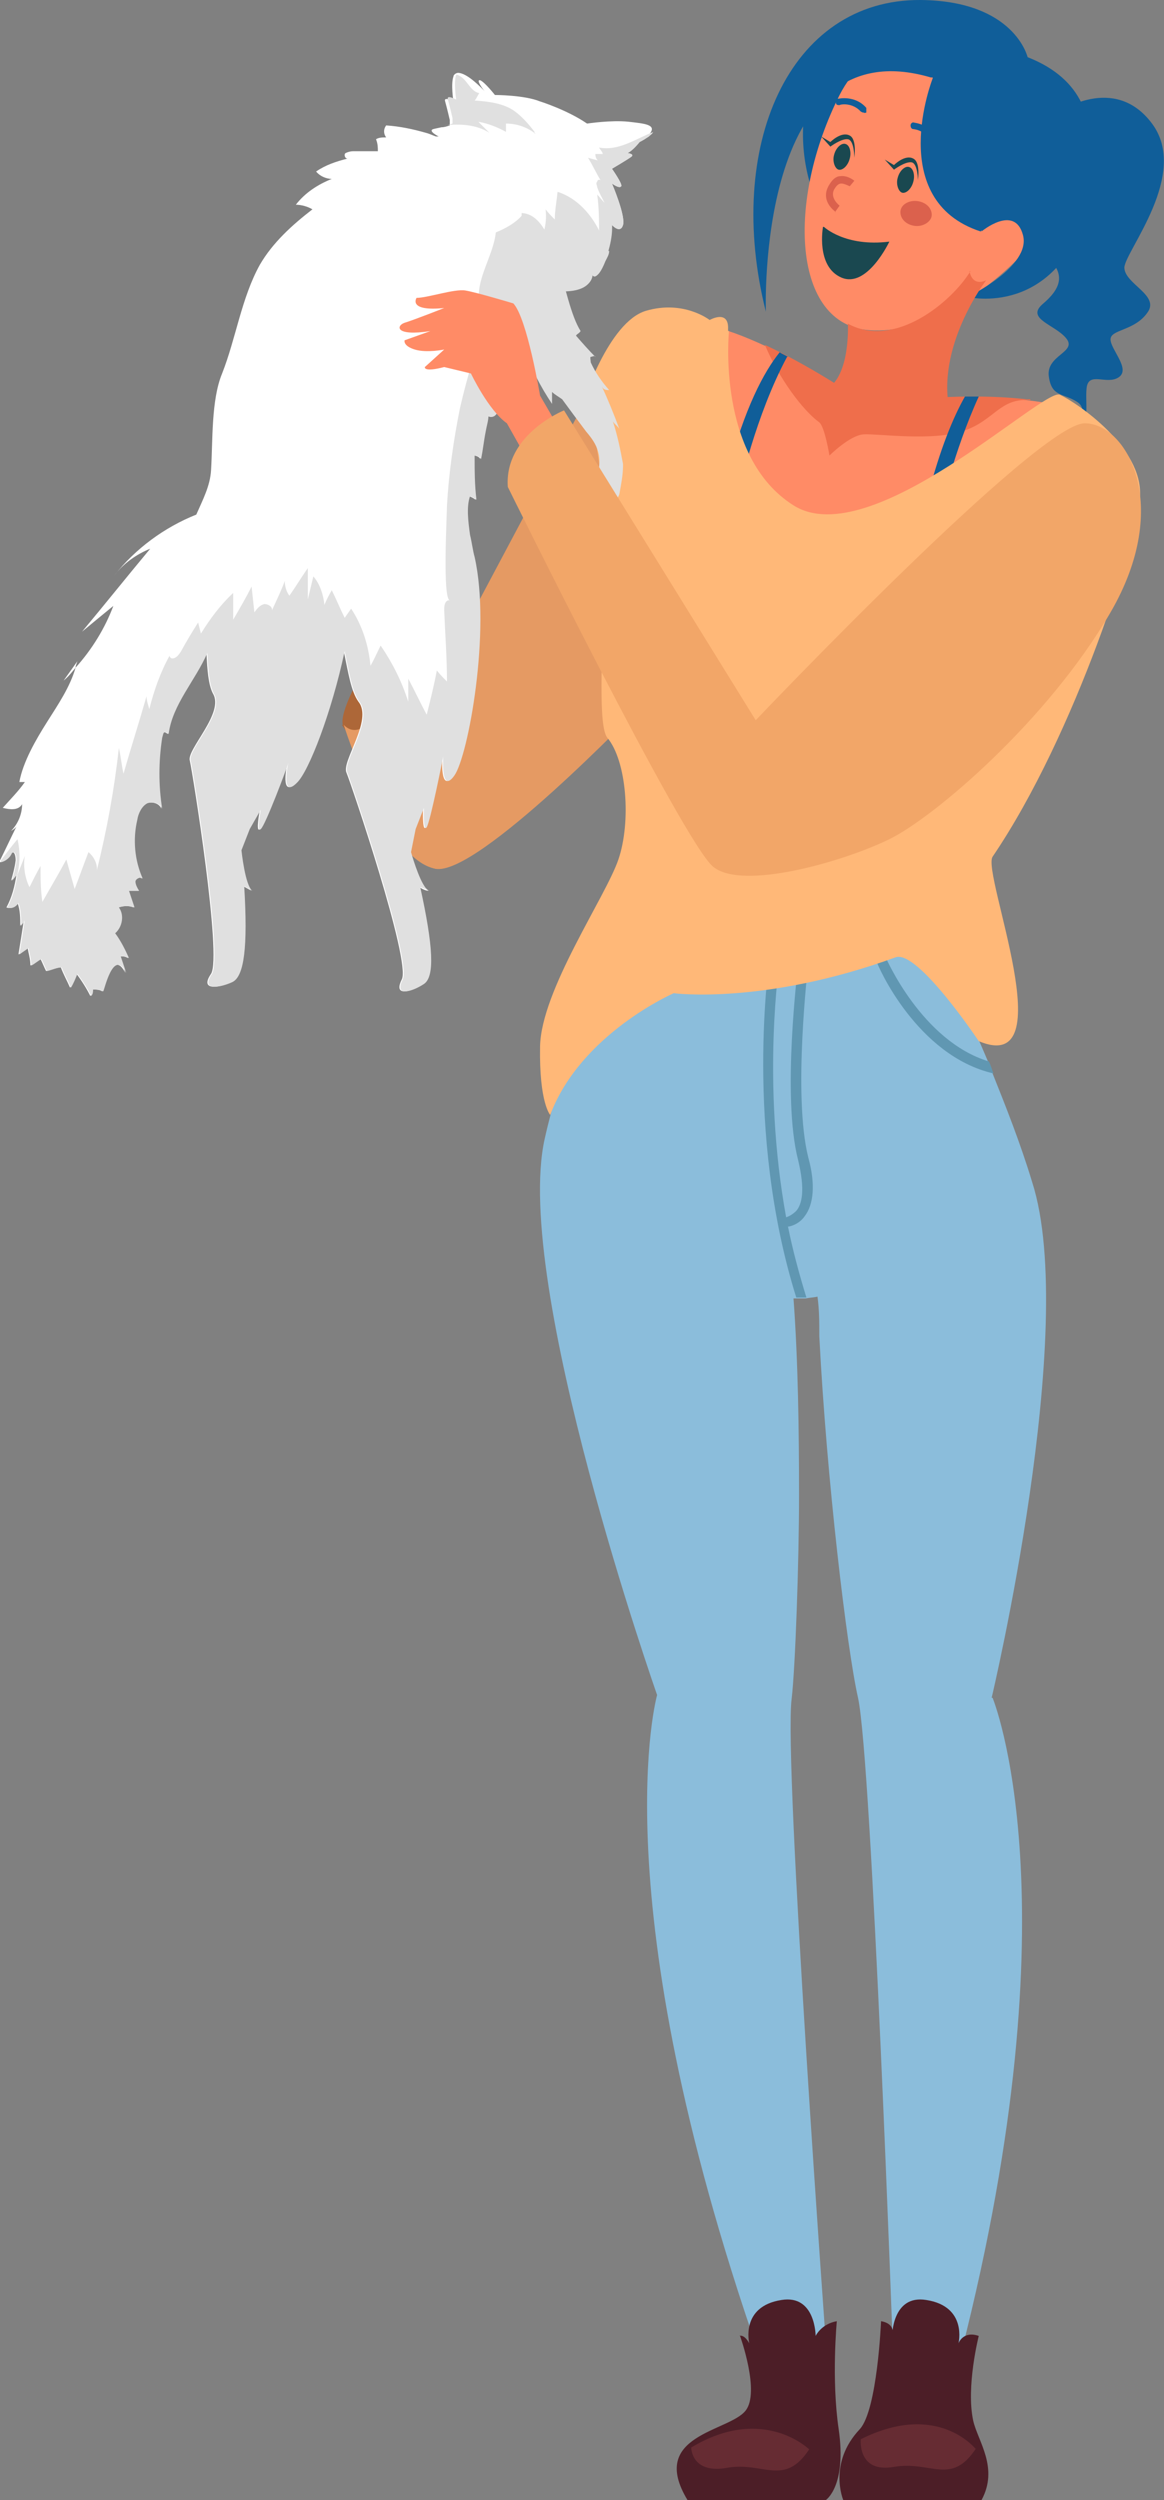
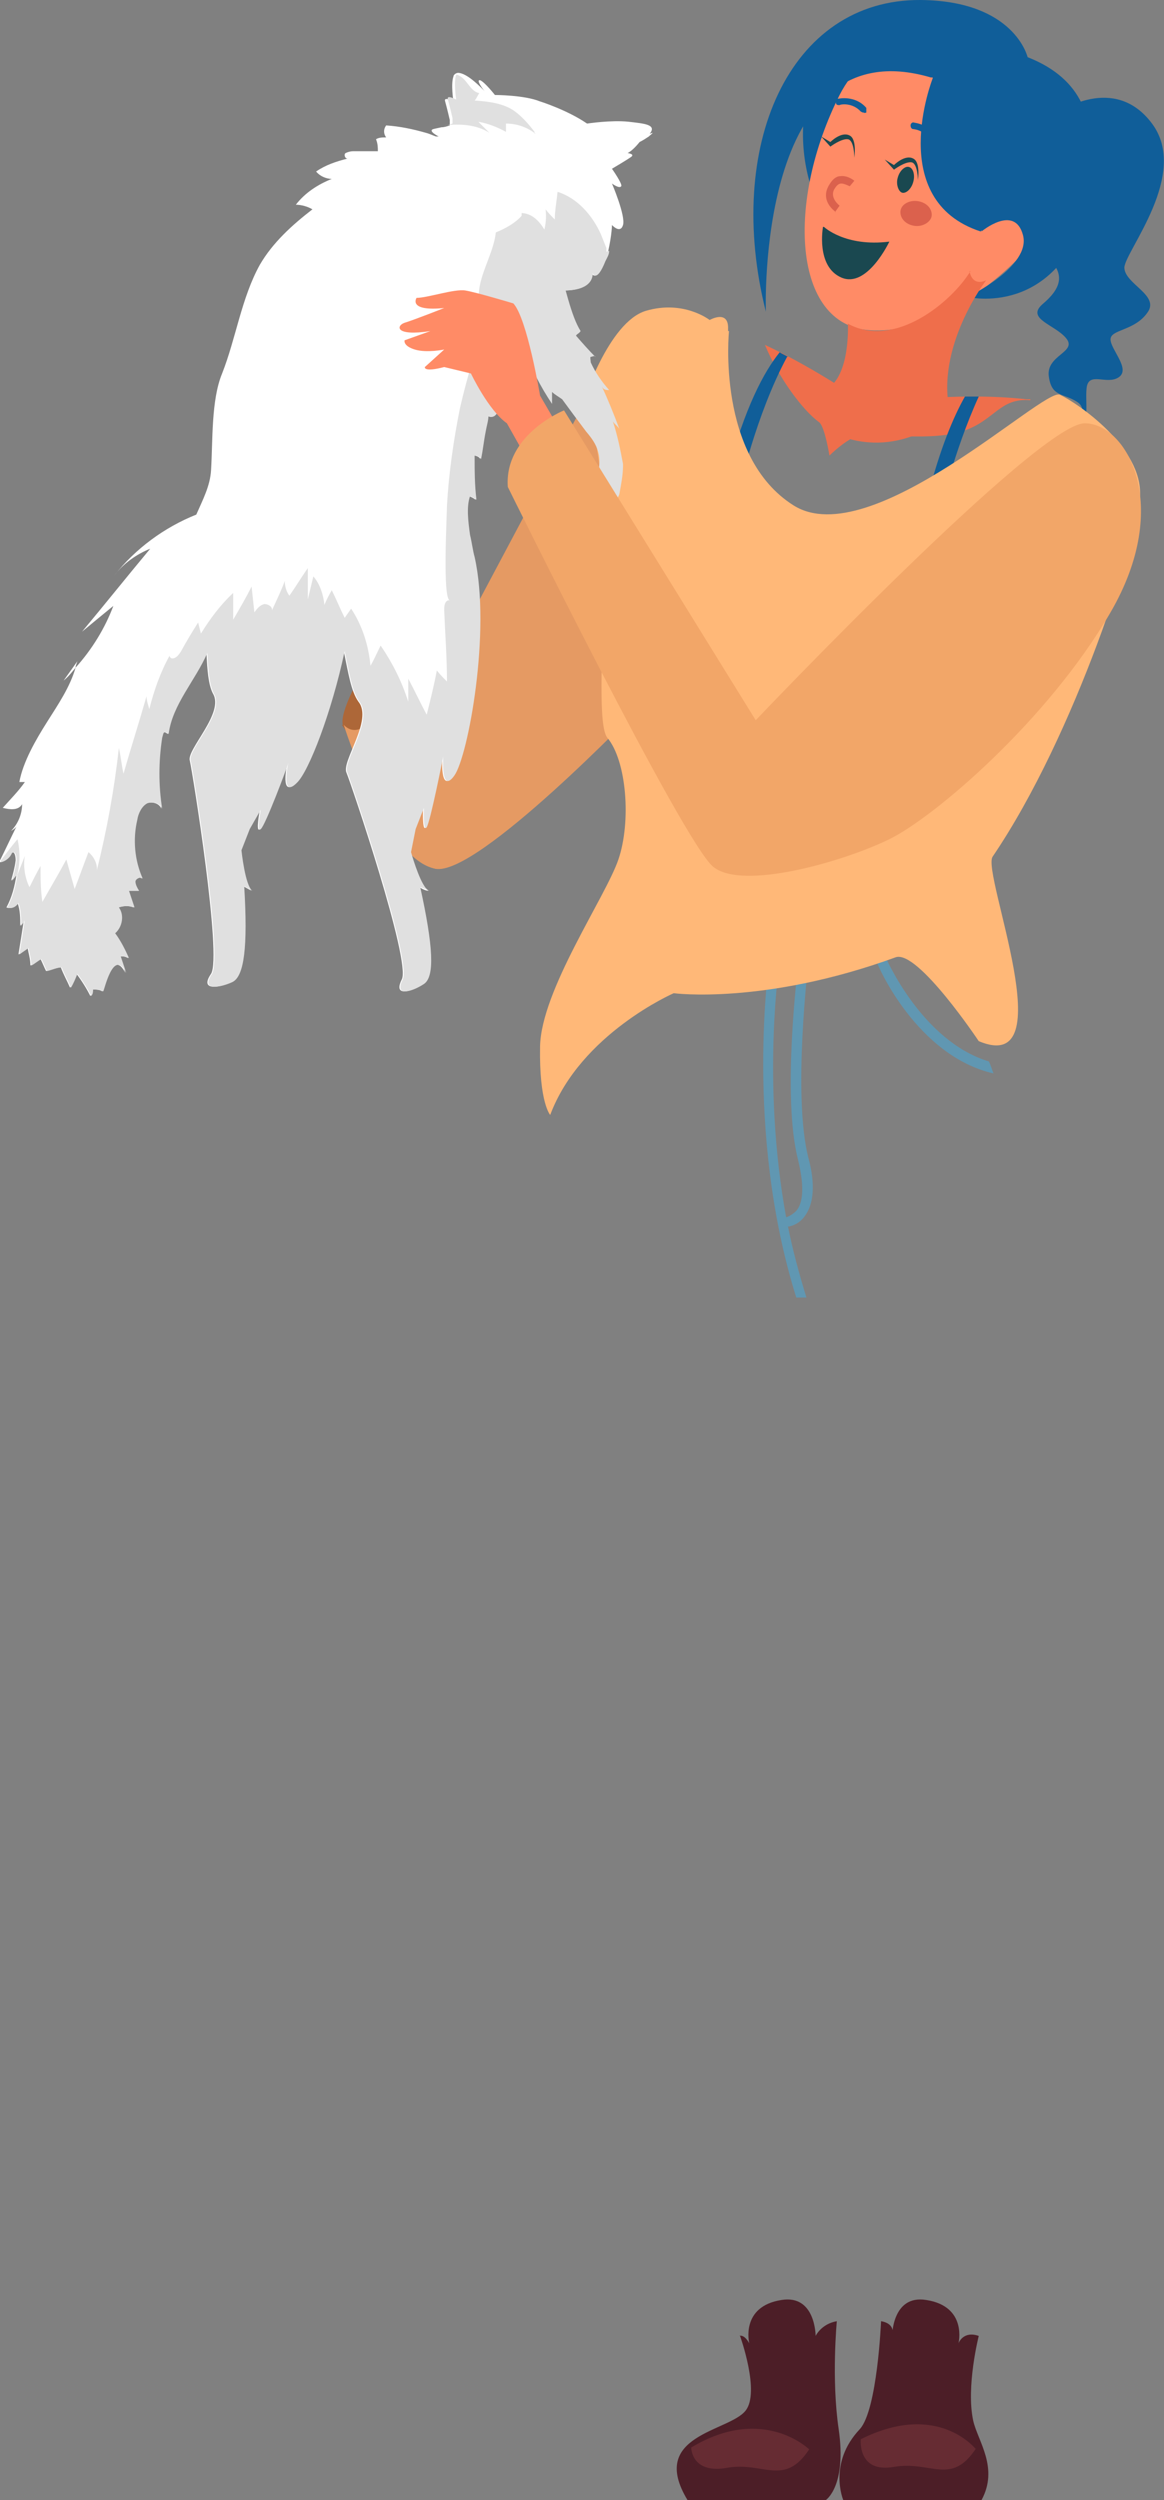
<svg xmlns="http://www.w3.org/2000/svg" version="1.1" viewBox="0 0 126.3 271.1">
  <rect x="0" y="0" width="126.3" height="271.1" fill="#808080" stroke="none" />
  <defs>
    <style>
      .cls-1 {
        fill: #ef6e4b;
      }

      .cls-2 {
        fill: #4c1e27;
      }

      .cls-3 {
        fill: #db614d;
      }

      .cls-4 {
        fill: #1a4850;
      }

      .cls-5 {
        fill: #ffb878;
      }

      .cls-6 {
        fill: #fff;
      }

      .cls-7 {
        fill: #8bbddb;
      }

      .cls-8 {
        fill: #6097b2;
      }

      .cls-9 {
        fill: #e0e0e0;
      }

      .cls-10 {
        fill: #ff8b66;
      }

      .cls-11 {
        fill: #662c33;
      }

      .cls-12 {
        fill: #f2a668;
      }

      .cls-13 {
        fill: #105e99;
      }

      .cls-14 {
        fill: #ad6738;
      }

      .cls-15 {
        fill: #e59a63;
      }
    </style>
  </defs>
  <g>
    <g id="Calque_1">
      <g id="Calque_2">
        <g id="Calque_1-2">
          <g>
            <g>
              <path class="cls-13" d="M114.8,12.2s6.1-4.3,10.2,1.2c4.1,5.5-2.9,13.8-3,15.6,0,1.8,3.9,3,2.5,4.9-1.4,2-4,1.8-4,2.9s2.2,3.2.9,4.1c-1.3.9-3.3-.7-3.5,1.2s.6,4.6-1.7,4.3c0,0,2.2-1.8.7-2.8s-2.8-.5-3.1-2.8c-.3-2.3,3.1-2.6,1.9-4.1s-4.4-2.1-2.6-3.7c1.9-1.6,2.8-3.3.2-5.4s1.3-15.4,1.3-15.4h.2Z" />
              <path class="cls-13" d="M93.1,5.4c-5.8-1.2-8.5,11.3-2.9,19.4,5.7,8,12.3-17.4,2.9-19.4Z" />
              <path class="cls-10" d="M113,7.9s-16.1-9-21.9,2.4c-5.8,11.5-5.1,24.9,3.2,25.5,11.6,1,30.8-18.6,18.7-28h0Z" />
              <path class="cls-3" d="M101.1,23.3c0,.7-.9,1.3-1.8,1.2s-1.6-.7-1.6-1.5.9-1.3,1.8-1.2,1.6.7,1.6,1.5Z" />
              <path class="cls-13" d="M101.2,15.6c0,0-.2-.1-.2-.2-.5-1.3-1.9-1.4-1.9-1.4-.2,0-.3-.2-.3-.4s.2-.4.4-.3c0,0,1.9.2,2.6,1.9,0,.2,0,.4-.2.5h-.4Z" />
              <path class="cls-13" d="M93.6,12.2s0,0-.2-.1c-.9-1-2.2-.8-2.3-.7-.2,0-.4,0-.4-.3s0-.4.3-.4c0,0,1.8-.4,3,1,0,.1,0,.4,0,.5,0,0-.2.1-.3,0h0Z" />
              <path class="cls-4" d="M89.4,24.6s2.3,2.2,7.1,1.6c0,0-2.4,5.1-5.2,3.9-2.8-1.2-2-5.5-2-5.5h0Z" />
              <path class="cls-13" d="M104.9,12.8s3,5.8,1.6,12.3c0,0,3.6-3,4.5.4s-6,6.7-6,6.7c0,0,9.7,2.4,13.2-10,1.5-5.2-4.5-11.4-13.2-9.4h0Z" />
              <path class="cls-1" d="M105.3,29.4c-2,3.3-8.2,8.5-13.3,5.7,0,0,.3,5.6-2.3,7.1,0,0-3.1,3.7,2.1,5.3,6.6,2,11.3-2.7,11.3-2.7-1.7-7.1,3.9-14.4,3.9-14.4-1.6.7-1.8-1-1.8-1h.1Z" />
              <path class="cls-3" d="M90.6,23l.5-.7c0,0-1.2-.9-.5-1.9.2-.3.4-.5.7-.5s.9.3.9.3l.5-.6s-.7-.6-1.5-.5c-.5,0-.9.4-1.2.9-.9,1.4,0,2.5.7,3h0Z" />
              <path class="cls-4" d="M99.1,19.7c-.2.8-.8,1.3-1.2,1.2s-.7-.9-.5-1.6c.2-.8.8-1.3,1.2-1.2.5.1.7.9.5,1.6Z" />
              <path class="cls-4" d="M99.6,19.6s0-1.9-.7-2-1.9.8-1.9.8l-1-1.1,1,.6s1.2-1.2,2.1-.7c.8.4.5,2.3.5,2.3h0Z" />
-               <path class="cls-4" d="M92.2,17.2c-.2.8-.8,1.3-1.2,1.2s-.7-.9-.5-1.6c.2-.8.8-1.3,1.2-1.2.5.1.7.9.5,1.6Z" />
              <path class="cls-4" d="M92.7,17.1s0-1.9-.7-2-1.9.8-1.9.8l-1-1.1,1,.6s1.2-1.2,2.1-.7c.8.4.5,2.4.5,2.4Z" />
              <path class="cls-13" d="M101.2,8.5s-5.2,13.2,5.2,16.6c0,0,5.1-5.8,9.2-.3,0,0,8.2-13.8-4.1-18.6C111.5,6.2,110.1.1,99.9,0c-14.3-.1-21.3,15.9-16.8,33.8,0,0-1.1-31,17.9-25.4h.2Z" />
            </g>
            <g>
-               <path class="cls-7" d="M107.7,184.1s9.1,22-3.4,71h-7.4s-2.3-64.2-3.8-71c-1.2-5.3-3.4-23.6-4.2-39.2h0c0-1.5,0-2.9-.2-4.3-.4.1-.8.1-1.3.2h-1.3c.5,6.8.6,14.4.6,21.4s-.4,18.6-.8,22c-.9,6.7,3.8,71.1,3.8,71.1l-7.4-.2c-17.2-49.5-11-71.3-11-71.3,0,0-15.7-44.6-12.2-60.3s11.8-27.4,11.8-27.4l13.8,2.2v-.2c0,0,1.2.2,1.2.2h.2l14.2,2.8s3.3,5.4,6.9,14c.2.4.3.8.5,1.3,1.4,3.5,3,7.5,4.3,11.8,5.1,15.9-4.4,55.9-4.4,55.9h.1Z" />
              <g>
                <path class="cls-8" d="M85.5,133c.5,2.5,1.2,5.1,2,7.7h-1.1c-5.7-18.2-2.9-36.6-2.9-36.8l1.1.2c0,.2-2,13.1.7,27.9.3-.1.7-.3,1.1-.7.6-.7,1-2.2.2-5.5-1.8-7,0-20.8,0-21.4h1.1c0,.3-1.7,14.3,0,21.1.8,2.9.6,5.1-.4,6.4-.5.7-1.2,1-1.7,1.1h0Z" />
                <path class="cls-8" d="M107.8,116.4c-8.3-1.9-12.6-11.7-12.7-12.2l1-.4c0,0,3.9,9.1,11.2,11.3.2.4.3.8.5,1.3h0Z" />
              </g>
            </g>
            <path class="cls-14" d="M37.2,78.6c-.7-2.6,7.9-15.8,10.2-14,0,0-.8,19.2-3.5,19.8s-6.8-5.8-6.8-5.8h0Z" />
            <path class="cls-15" d="M67,36.9l-25,47s.7,9.2,5.2,10.3c4.5,1,22.3-17.6,22.3-17.6l-2.6-39.6h0Z" />
            <path class="cls-10" d="M40.9,80.8c-2.5-7.3-3.4-27.7-1.5-36.9l4.6.4s3,22.2,6.1,29,2.5,12.3-1.8,15-6.8-6-7.4-7.5Z" />
-             <path class="cls-10" d="M99.8,101.6s-15.7,5.5-30.4-5.6c0,0-2.7-56.4,2.5-60.2,2.3-1.7,6.8-.3,11.1,1.7.5.2,1,.5,1.5.7.3.2.6.3.9.5,4.7,2.4,8.6,5.2,8.6,5.2,0,0,5.1-.7,10.7-.8h1.5c1.7,0,3.5,0,5.2.3,4.9.5,8.9,2,9.1,5.2.5,8.3-20.6,53.2-20.6,53.2h0v-.2Z" />
            <path class="cls-1" d="M111.8,43.4c-3.3-.3-3.9,2.2-7.2,3.3-3.3,1.2-9.4.3-10.9.4s-3.7,2.3-3.7,2.3c0,0-.5-3.1-1.1-3.6-1.8-1.3-4.4-4.8-5.9-8.4,5.6,2.6,11,6.4,11,6.4,0,0,9.7-1.4,17.4-.5.3,0,.4,0,.4,0Z" />
            <path class="cls-15" d="M47.5,64.6s-6.5,17.9-10.2,14c0,0,4.6,14.8,10,15.6,5.3.7,7.8-20.7,7.8-20.7,0,0-4.6-7.8-5.2-7.1-.5.7-.7,2.4-.7,2.4l-1.7-4.2h0Z" />
            <g>
              <path class="cls-2" d="M106.2,253.3s-1.4,5.5-.6,9.2c.5,2.2,2.8,5.1.9,8.6h-15s-1.7-4,1.8-7.7c1.9-2.1,2.3-11.7,2.3-11.7,1.7.3,1.2,1.6,1.2,1.6,0,0,0-4.5,3.7-3.9,4.5.7,3.5,4.7,3.5,4.7,0,0,.5-1.4,2.2-.8h0Z" />
              <path class="cls-11" d="M105.9,265.6s-4.1-5.3-12.5-1.1c0,0-.4,3.7,3.6,3s6.2,2.1,8.9-2h0Z" />
            </g>
            <path class="cls-13" d="M85.4,38.7c-3.4,6.3-5.2,14.5-5.2,14.5,0,0-3.1,4.8-1.3-1.8,1.9-7.2,4-11.1,5.7-13.2.3.2.6.3.9.5h0Z" />
            <path class="cls-13" d="M106.2,43c-2.7,5.9-4.2,12.5-4.2,12.5,0,0-3.1,4.8-1.3-1.8,1.3-5,2.7-8.4,4-10.7h1.5Z" />
            <g>
              <path class="cls-2" d="M80.3,253.3s2.2,6.1.6,8.1c-1.8,2.3-10.6,2.6-6.3,9.7h15s2.3-1.5,1.4-7.7c-.8-5.4-.2-11.7-.2-11.7-1.7.3-2.3,1.6-2.3,1.6,0,0,0-4.5-3.7-3.9-4.5.7-3.5,4.7-3.5,4.7,0,0-.5-1-1.1-.8h0Z" />
              <path class="cls-11" d="M87.8,265.6s-5-4.9-12.8-.2c0,0,0,2.9,3.9,2.2,3.9-.7,6.2,2.1,8.9-2Z" />
            </g>
            <g>
              <path class="cls-10" d="M49.6,35l-2.4,5.4c-2.4,5.4-3.2,4.7-6.3,5.4-2.9.7-4.7-4.5-4.9-6.9-.2-2-3.3-5.9-3-7.6,0-.7.6-.3,1.4,1.1,1,1.6,2.4,2.7,2.4,2.7,1-1.8-3.1-7.2-1.7-9,.7-.9,2.6,7.1,3.8,7.3,0,0,.4-.6-.2-4.6-.3-2.3-.7-4.6,0-5.1,1.1-.8,1,4.1,3,9.3v-4.8c0-2.1-.4-4.1.5-4.1s.8,3.4,1,5.5c.2,3.9,1.3,6.8,1.9,8.2.3.7.5,1,.5,1,2.9-5.3,4-4,4-4h0v.2Z" />
              <path class="cls-1" d="M45.6,39s-2.5.8-3.2,2.7c0,0-.5-3,2.6-3.7.3.7.5,1,.5,1h.1Z" />
            </g>
            <path class="cls-5" d="M79.1,35.9s-1.4,13.6,7,18.9,27.1-12.8,28.9-12c1.9.9,9,5.7,8.7,11-.2,4.1-6.9,25.7-16,39.1-1.2,1.8,7.8,23.9-1.5,20,0,0-6.6-9.9-9-9.1-14.3,5.2-24.1,3.9-24.1,3.9,0,0-10.1,4.4-13.4,13.2,0,0-1.2-1.3-1.1-7.4s7.1-16.2,8.5-20.3c1.4-4.1.9-10.7-1.2-13.2-2-2.5,1.8-28.6-2.7-36.2,0,0,2.8-8.9,6.9-10.1s6.9,1,6.9,1c0,0,2.1-1.2,2,1h0v.2Z" />
            <g>
              <g>
                <path class="cls-6" d="M70.8,14.4c0,.1-.2.2-.4.4-.3.2-.6.4-1,.6-.4.5-.9,1-1.3,1.2,0,0,.8.1.4.4s-2.1,1.3-2.1,1.3c0,0,1.2,1.7,1,1.9-.2.3-1-.3-1-.3,0,0,1.5,3.5,1.2,4.5s-1.2,0-1.2,0c0,0,0,1-.4,2.8,0,.4-.2.7-.4,1.1-1,2.5-1.4,1.3-1.4,1.3,0,0,.3,1.9-3.1,1.9s-.2,0-.3,0c0,1.2,0,2.3,0,3.3-3,1.6-5.4,4.4-6.2,7.9,0,.3,0,.7-.2,1-.2.4-.3.7-.5,1h0c-.4.7-.8.5-1,.4,0,.5-.2,1.1-.3,1.7-.2,1-.3,2-.5,3,0-.2-.4-.4-.7-.4,0,1.6,0,3.2.2,4.8-.2-.2-.5-.3-.7-.4-.4,1.2-.2,2.7,0,4.2.2.8.3,1.7.5,2.4,1.8,8-.7,21.6-2.2,23.7s-1.2-2.1-1.2-2.1c0,0-1.4,7.1-1.8,7.7s-.3-2.1-.3-2.1l-.9,2.3-.5,2.5s.8,2.9,1.6,3.9c0,0,.2.2.4.3h0c-.4,0-1-.4-1-.4,1.4,6.4,1.6,9.7.4,10.5s-3.3,1.5-2.3-.5-5.5-21.2-6-22.4c-.6-1.2,2.9-5.7,1.3-7.7-.8-1.1-1.1-3.1-1.6-5.5-1.4,6.6-3.9,13.1-5.2,14.3-1.7,1.7-1-1.9-.9-2.2-.1.4-2.5,6.8-3,7.2-.5.5,0-2.1,0-2.1l-1.2,2.1-.9,2.3s.4,3.9,1.2,4.4l-.9-.5c.4,6.6,0,9.8-1.3,10.4s-3.5,1-2.2-.9c1.2-1.9-2-21.8-2.3-23.1-.4-1.2,3.8-5.2,2.5-7.3-.5-1-.6-2.5-.7-4.4-1.3,3-3.8,5.6-4.2,8.8,0,0-.2-.2-.4-.2-.2,0-.2.3-.3.6-.4,2.6-.4,5.2,0,7.7-.2-.6-1-.8-1.6-.6-.6.3-1,1.1-1.1,1.8-.5,2.1-.3,4.4.6,6.4-.2-.3-.8,0-.8.3s.2.7.4,1h-1.1c.2.6.4,1.2.6,1.8-.5-.2-1.1-.2-1.7,0,.6.8.4,2.1-.4,2.8.6.8,1.1,1.8,1.5,2.7-.3-.2-.6-.2-.9-.2.2.6.4,1.2.6,1.8-1.4-2.8-2.4,2-2.5,2-.3-.2-.7-.2-1.1-.2,0,.2,0,.5-.2.7-.4-.8-.9-1.6-1.5-2.4-.2.5-.4,1-.7,1.5-.3-.7-.7-1.4-1-2.2-.5,0-1.1.3-1.6.4-.2-.4-.4-.9-.6-1.3-.4.2-.7.5-1.1.7,0-.7-.2-1.3-.3-1.9-.3.2-.7.5-1,.7.2-1.2.4-2.5.6-3.8,0,.2-.3.5-.4.7,0-.8,0-1.7-.3-2.5-.2.4-.7.7-1.2.5.6-1.1.9-2.3,1.1-3.6-.2.2-.4.5-.6.7.2-.7.4-1.4.5-2.2,0-.4-.1-1.1-.5-.8-.2.5-.7.9-1.2,1,0,0,0-.2,0-.2.6-1.2,1.2-2.5,1.8-3.7-.1.2-.4.4-.6.5.8-.8,1.2-1.9,1.2-2.9-.4.7-1.3.6-2.1.4.8-.9,1.7-1.8,2.4-2.8h-.6c.4-2.2,1.8-4.6,3-6.5s2.5-3.8,3.1-5.9c1.8-2,3.2-4.3,4.1-6.7-1.1.9-2.2,1.8-3.4,2.8,2.5-3,4.9-6,7.4-9-1.5.6-2.9,1.6-3.9,2.9,2.3-2.9,5.4-5.2,8.9-6.6.7-1.6,1.5-3.1,1.6-4.8.2-3.2,0-7.6,1.2-10.5,1.5-3.8,2.1-8.2,4.1-11.8,1.4-2.4,3.5-4.3,5.7-6-.5-.3-1.2-.5-1.8-.5,1-1.3,2.4-2.2,3.9-2.8-.6,0-1.3-.3-1.7-.8,1-.7,2.2-1.1,3.4-1.4-.3,0-.4-.5-.2-.6s.5-.2.8-.2h2.7c0-.4,0-.8-.2-1.3.3-.2.7-.2,1.1-.2-.3-.4-.3-.9,0-1.3,1.5.1,2.9.4,4.3.8.4.1.8.3,1.1.4h.3s-1.2-.6-.6-.8c0,0,.4-.1.9-.2h0c.3,0,.6-.1.9-.2v-.6s-.3-1.3-.5-2c-.2-.6.9,0,.9,0,0,0-.3-1.9,0-2.7,0-.2.3-.4.5-.4,1,0,2.6,1.7,2.9,2-.2-.2-1-1.3-.5-1.2.5.2,1.6,1.6,1.6,1.6,0,0,3.2,0,4.9.7,0,0,2.9.9,5.1,2.4,0,0,2.6-.4,4.5-.2,1.7.2,3.1.3,2.3,1.3h0Z" />
                <path class="cls-6" d="M46.6,96.5c.2,0,.3,0,0,0h0Z" />
                <path class="cls-6" d="M46.5,96.4h0Z" />
                <path class="cls-6" d="M6.9,73.8c.5-.4.9-.9,1.3-1.4,0-.2.1-.4.2-.7-.5.7-1,1.4-1.5,2.1h0Z" />
-                 <path class="cls-6" d="M17.3,87.7v.3-.3Z" />
              </g>
              <path class="cls-9" d="M66.1,27.2c0,.4-.2.7-.4,1.1-1,2.5-1.4,1.3-1.4,1.3,0,0,.3,1.9-3.1,1.9s-.2,0-.3,0c0,1.2,0,2.3,0,3.3-3,1.6-5.4,4.4-6.2,7.9,0,.3,0,.7-.2,1-.2.4-.3.7-.5,1h0c-.4.7-.8.5-1,.4,0,.5-.2,1.1-.3,1.7-.2,1-.3,2-.5,3,0-.2-.4-.4-.7-.4,0,1.6,0,3.2.2,4.8-.2-.2-.5-.3-.7-.4-.4,1.2-.2,2.7,0,4.2.2.8.3,1.7.5,2.4,1.8,8-.7,21.6-2.2,23.7s-1.2-2.1-1.2-2.1c0,0-1.4,7.1-1.8,7.7s-.3-2.1-.3-2.1l-.9,2.3-.5,2.5s.8,2.9,1.6,3.9c0,0,.2.2.4.3-.4-.2-1-.4-1-.4,1.4,6.4,1.6,9.7.4,10.5-1.2.8-3.3,1.5-2.3-.5s-5.5-21.2-6-22.4c-.6-1.2,2.9-5.7,1.3-7.7-.8-1.1-1.1-3.1-1.6-5.5-1.4,6.6-3.9,13.1-5.2,14.3-1.7,1.7-1-1.9-.9-2.2-.1.4-2.5,6.8-3,7.2-.5.5,0-2.1,0-2.1l-1.2,2.1-.9,2.3s.4,3.9,1.2,4.4l-.9-.5c.4,6.6,0,9.8-1.3,10.4s-3.5,1-2.2-.9c1.2-1.9-2-21.8-2.3-23.1-.4-1.2,3.8-5.2,2.5-7.3-.5-1-.6-2.5-.7-4.4-1.3,3-3.8,5.6-4.2,8.8,0,0-.2-.2-.4-.2-.2,0-.2.3-.3.6-.4,2.6-.4,5.2,0,7.7-.2-.6-1-.8-1.6-.6-.6.3-1,1.1-1.1,1.8-.5,2.1-.3,4.4.6,6.4-.2-.3-.8,0-.8.3s.2.7.4,1h-1.1c.2.6.4,1.2.6,1.8-.5-.2-1.1-.2-1.7,0,.6.8.4,2.1-.4,2.8.6.8,1.1,1.8,1.5,2.7-.3-.2-.6-.2-.9-.2.2.6.4,1.2.6,1.8-1.4-2.8-2.4,2-2.5,2-.3-.2-.7-.2-1.1-.2,0,.2,0,.5-.2.7-.4-.8-.9-1.6-1.5-2.4-.2.5-.4,1-.7,1.5-.3-.7-.7-1.4-1-2.2-.5,0-1.1.3-1.6.4-.2-.4-.4-.9-.6-1.3-.4.2-.7.5-1.1.7,0-.7-.2-1.3-.3-1.9-.3.2-.7.5-1,.7.2-1.2.4-2.5.6-3.8,0,.2-.3.5-.4.7,0-.8,0-1.7-.3-2.5-.2.4-.7.7-1.2.5.6-1.1.9-2.3,1.1-3.6-.2.2-.4.5-.6.7.2-.7.4-1.4.5-2.2,0-.4-.1-1.1-.5-.8-.2.5-.7.9-1.2,1,0,0,0-.2,0-.2.6-.8,1.2-1.6,1.8-2.3.3,1.3.3,2.8-.1,4.1.3-.8.6-1.5.9-2.3-.2,1.1,0,2.4.5,3.4.4-.8.8-1.6,1.2-2.3,0,1.3,0,2.6.2,3.9.9-1.6,1.8-3.1,2.6-4.6.3,1.1.6,2.1.9,3.2.5-1.3,1-2.7,1.5-4,.6.5,1,1.3.9,2,1.1-4.4,1.9-8.8,2.4-13.3.2.9.3,1.9.5,2.8.8-2.8,1.7-5.6,2.5-8.4,0,.5.2,1,.3,1.4.5-2,1.2-4,2.2-5.8,0,.2.2.3.3.3.4,0,.7-.4.9-.7.6-1.1,1.2-2.1,1.9-3.2l.3,1.2c1-1.6,2.1-3.1,3.5-4.4v2.9c.7-1.2,1.4-2.4,2-3.6.1.9.2,1.9.3,2.8.3-.4.6-.8,1.1-.9.4,0,.9.3.8.7.5-1.1,1-2.1,1.4-3.2,0,.6.2,1.2.5,1.6.7-1,1.3-2,2-3v3.4c.2-.8.4-1.7.6-2.5.7.8,1.1,2,1.2,3.1.2-.5.5-1.1.8-1.6.5,1,.9,2,1.4,3,.2-.3.5-.7.7-1,1.2,1.8,1.9,4,2.1,6.2.4-.7.7-1.4,1.1-2.2,1.3,1.9,2.3,3.9,3,6.1v-2.5c.7,1.3,1.3,2.6,2,3.9.4-1.6.8-3.2,1.1-4.8.3.4.7.8,1.1,1.2,0-2.6-.2-5.1-.3-7.7,0-.4,0-.9.4-1.1h.2c-.8-.2-.3-9.3-.3-10.3.2-3.5.7-7,1.4-10.5.8-3.5,1.8-6.8,3.1-10.1.5-1.2.8-2.8,1.5-3.9.8-1.3,2.4-1.9,3.3-3,1.1-1.2,1.6-2.9,1.4-4.6.3.4.6.7,1,1.1,0-1,.2-2,.3-3,2.2.7,3.8,2.6,4.7,4.6.2.5.4,1,.6,1.5h0v.4Z" />
              <path class="cls-9" d="M58.1,14.5c-.9-.7-2-1.1-3.2-1.1v.9c-.9-.5-1.9-.9-3-1.1.4.4.8.8,1.2,1.2-1.4-.9-3.2-1-4.9-.8.3,0,.6-.1.9-.2v-.6s-.3-1.3-.5-2c-.2-.6.9,0,.9,0,0,0-.3-1.9,0-2.7,0,0,.2,0,.3.1.9.4,1.2,1.7,2.2,1.9-.2.3-.3.6-.5.8,1.5.1,3.2.3,4.4,1.2.8.6,1.5,1.4,2.1,2.2h0v.2Z" />
-               <path class="cls-9" d="M70.8,14.4c0,.1-.2.2-.4.4-.3.2-.6.4-1,.6-.4.5-.9,1-1.3,1.2,0,0,.8.1.4.4s-2.1,1.3-2.1,1.3c0,0,1.2,1.7,1,1.9-.2.3-1-.3-1-.3,0,0,1.5,3.5,1.2,4.5s-1.2,0-1.2,0c0,0,.2,1.5-.8,4s-1.4,1.3-1.4,1.3c0,0,.3,1.9-3.1,1.9,0-.6.5-1.1.8-1.6,1.1-2,1.5-4.4,1-6.6.8.6,1.3,1.6,1.3,2.6v-2c.4.3.7.8.8,1.3,0-1.4,0-2.8-.2-4.2.3.3.5.6.8.9-.3-.6-.6-1.1-.8-1.7,0-.2-.2-.4,0-.6,0-.2.3-.3.4-.1-.5-.8-.9-1.7-1.4-2.5.3.1.7.2,1.1.3-.2-.1-.3-.4-.3-.7h.8c0-.2-.3-.5-.4-.7,2.1.4,3.9-.9,5.9-1.7h0Z" />
            </g>
            <path class="cls-9" d="M56.5,23.1c4,0,4.4,9.5,6.5,12.8-.2.3-.4.3-.5.5.7.8,1.4,1.6,2.1,2.3,0-.2-.4,0-.5,0s0,.4,0,.6c.5,1.1,1.2,2.1,2,3-.3,0-.6,0-.8-.4.7,1.5,1.3,3,1.9,4.6-.2-.3-.5-.5-.7-.8.5,1.5.8,3,1.1,4.6v.4c0,0-.2-.2,0-.2,0,1-.2,2-.4,3.1-.4,1.1-1.7,1.8-2.9,1.6-.3-2.1,1.2-4.2.6-6.2-.2-.8-.7-1.5-1.3-2.2-.9-1.2-1.8-2.4-2.6-3.5-.4-.3-.8-.5-1.1-.8v1.3c-.6-.9-1.2-1.9-1.7-2.9,0,0,0,0,0,.2,0,0-.2,0-.2,0-1.2-1.4-2.3-2.8-3.5-4.3-.3-.4-.7-.8-1-1.2-.5-.7-1.1-1.3-1.3-2.1-1-2.7,1.3-5.5,1.6-8.3,1-.4,2.1-1,2.8-1.8h0v-.3Z" />
            <path class="cls-10" d="M61.1,47.2l-2.5-4.3s-1.4-8.4-2.9-10c0,0-4-1.2-5.2-1.4s-4.1.8-5.3.8c0,0-1,1.5,3,1.1,0,0-3.3,1.3-4.3,1.6-.9.3-1.1,1.5,2.8.9l-2.8,1s-.2.6,1.1,1,3.2,0,3.2,0l-2.1,1.9s-.2.6,2.1,0l2.9.7s1.9,4,3.9,5.4l3.1,5.5,3-4.2h0Z" />
            <path class="cls-12" d="M117.7,45.9c-5.1,0-35.7,32.2-35.7,32.2l-20.8-33.6s-6.5,2.6-6.1,8.3c0,0,19.1,38.7,22.3,41.2,3.2,2.6,14.2-.6,19.1-3s17.2-12.9,24-24.6c6.8-11.7,1.7-20.5-2.8-20.5h0Z" />
          </g>
        </g>
      </g>
    </g>
  </g>
</svg>